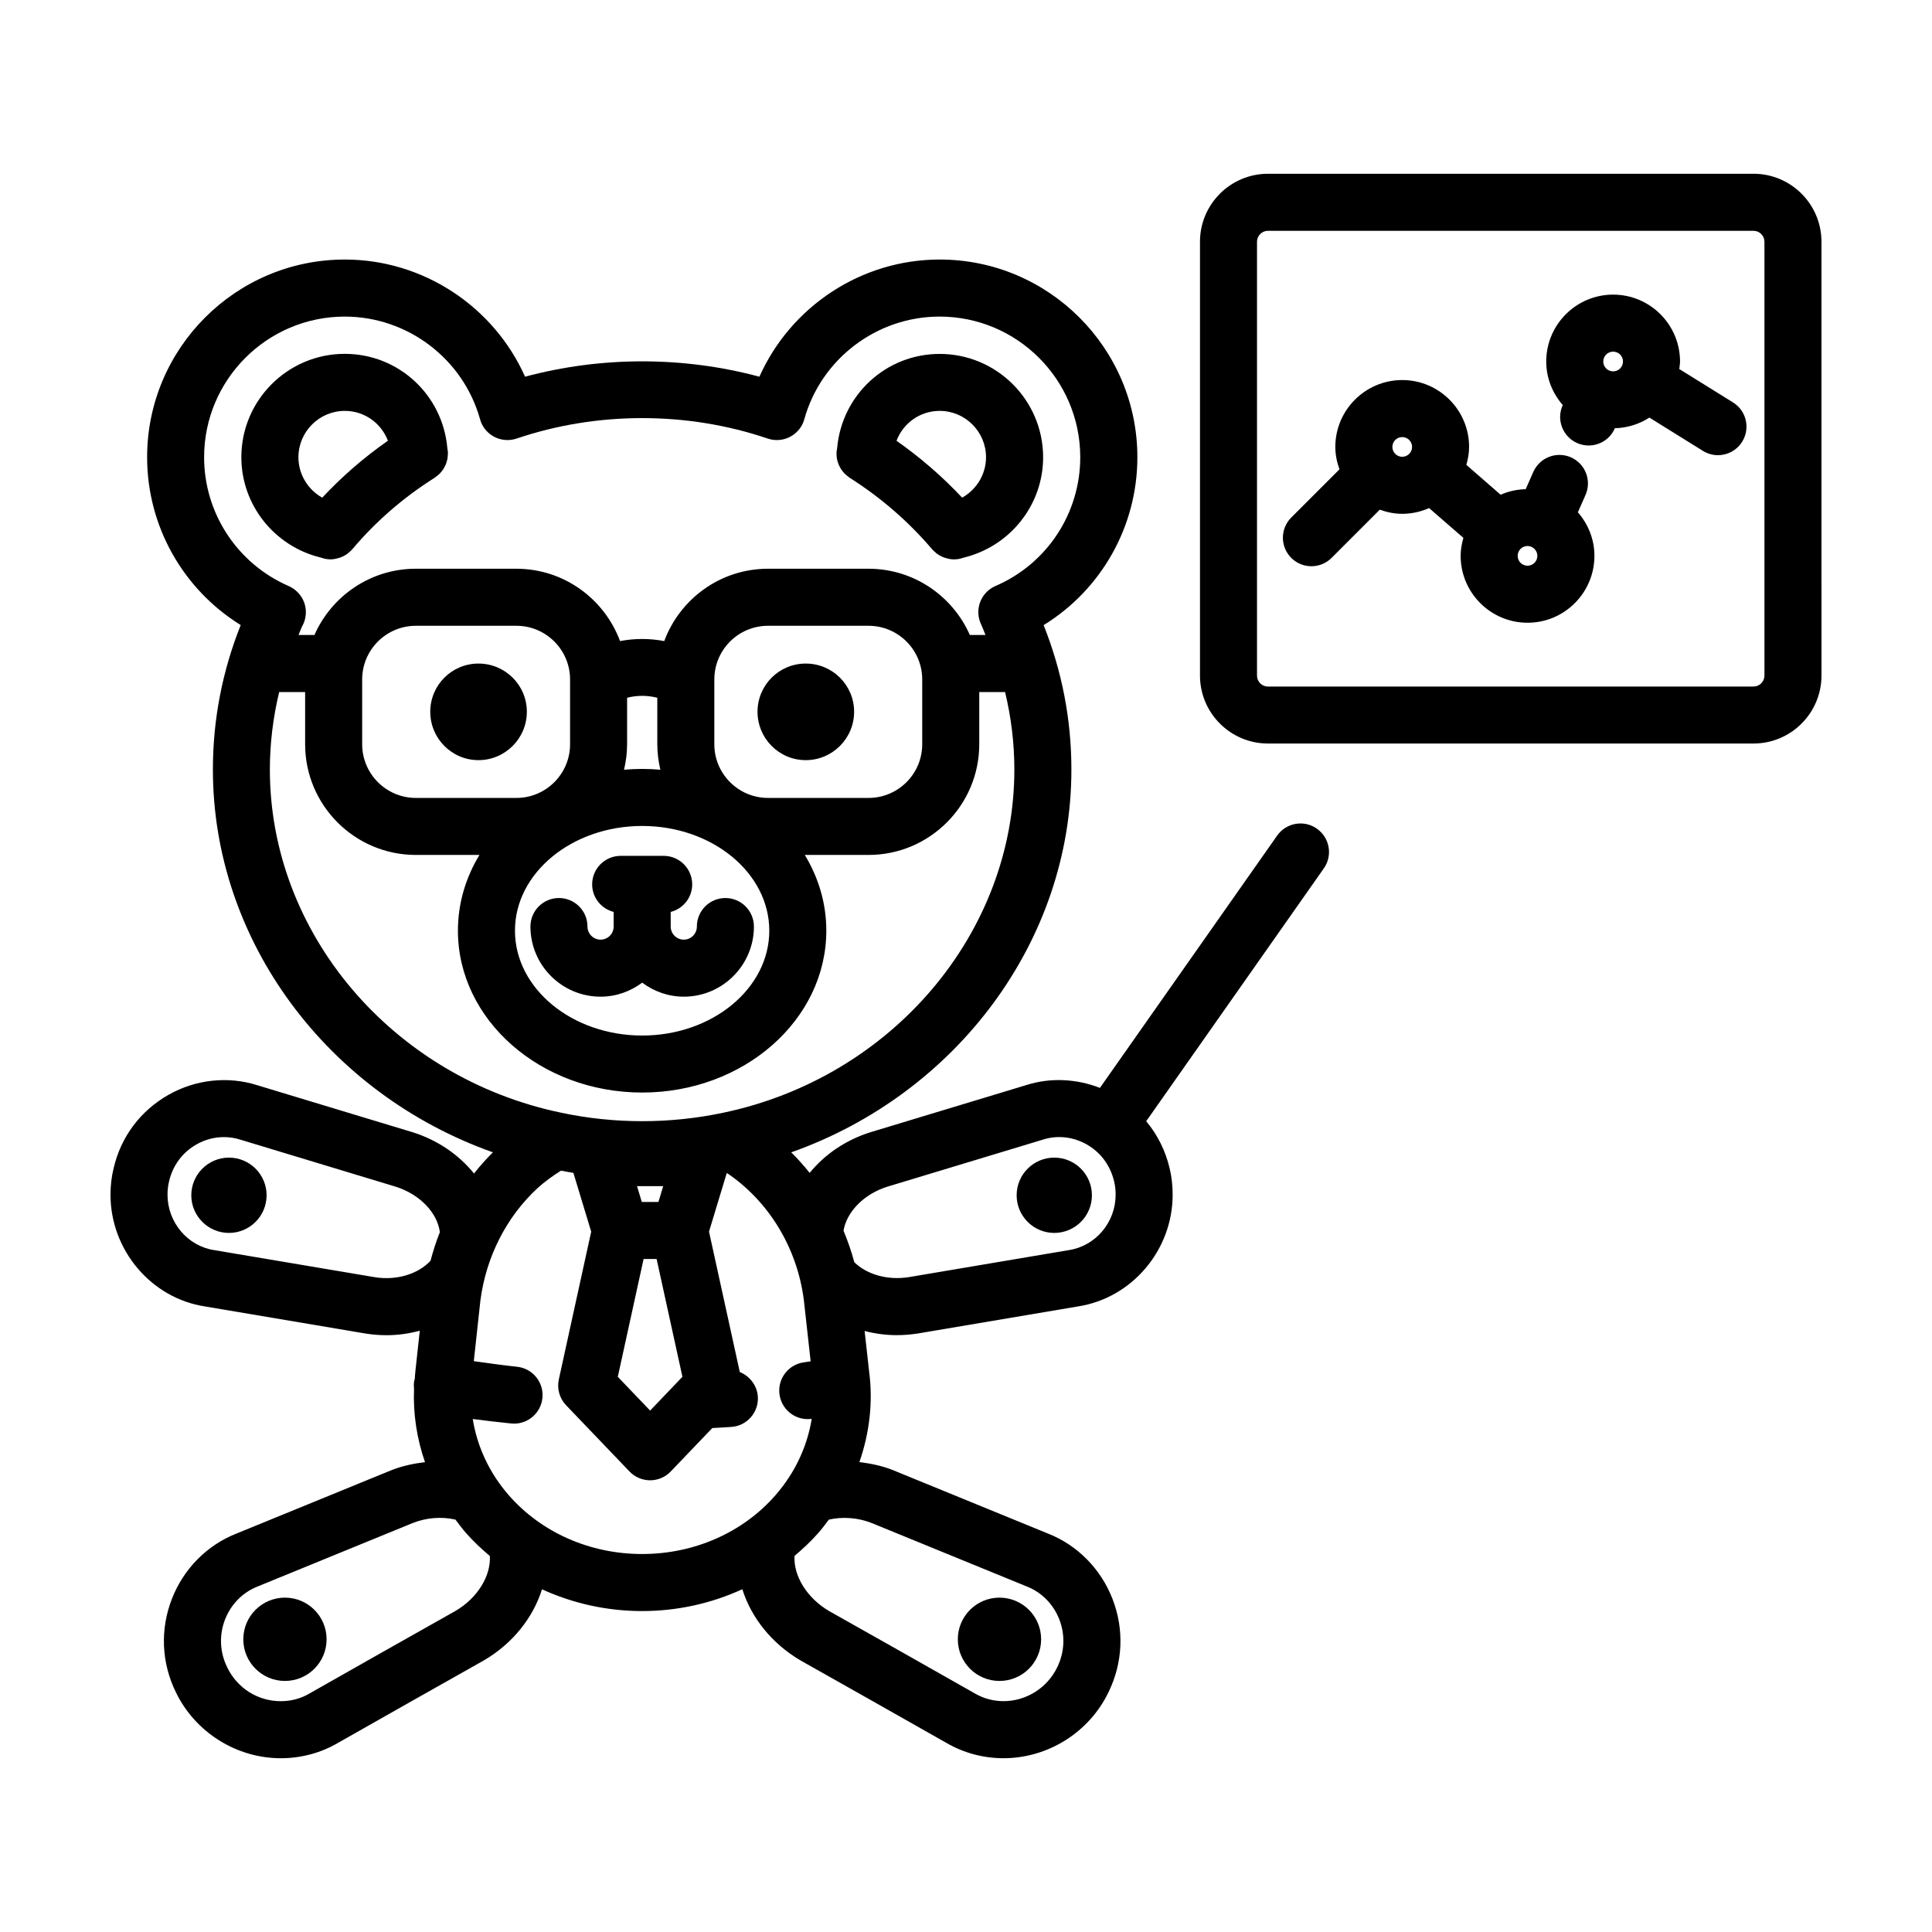
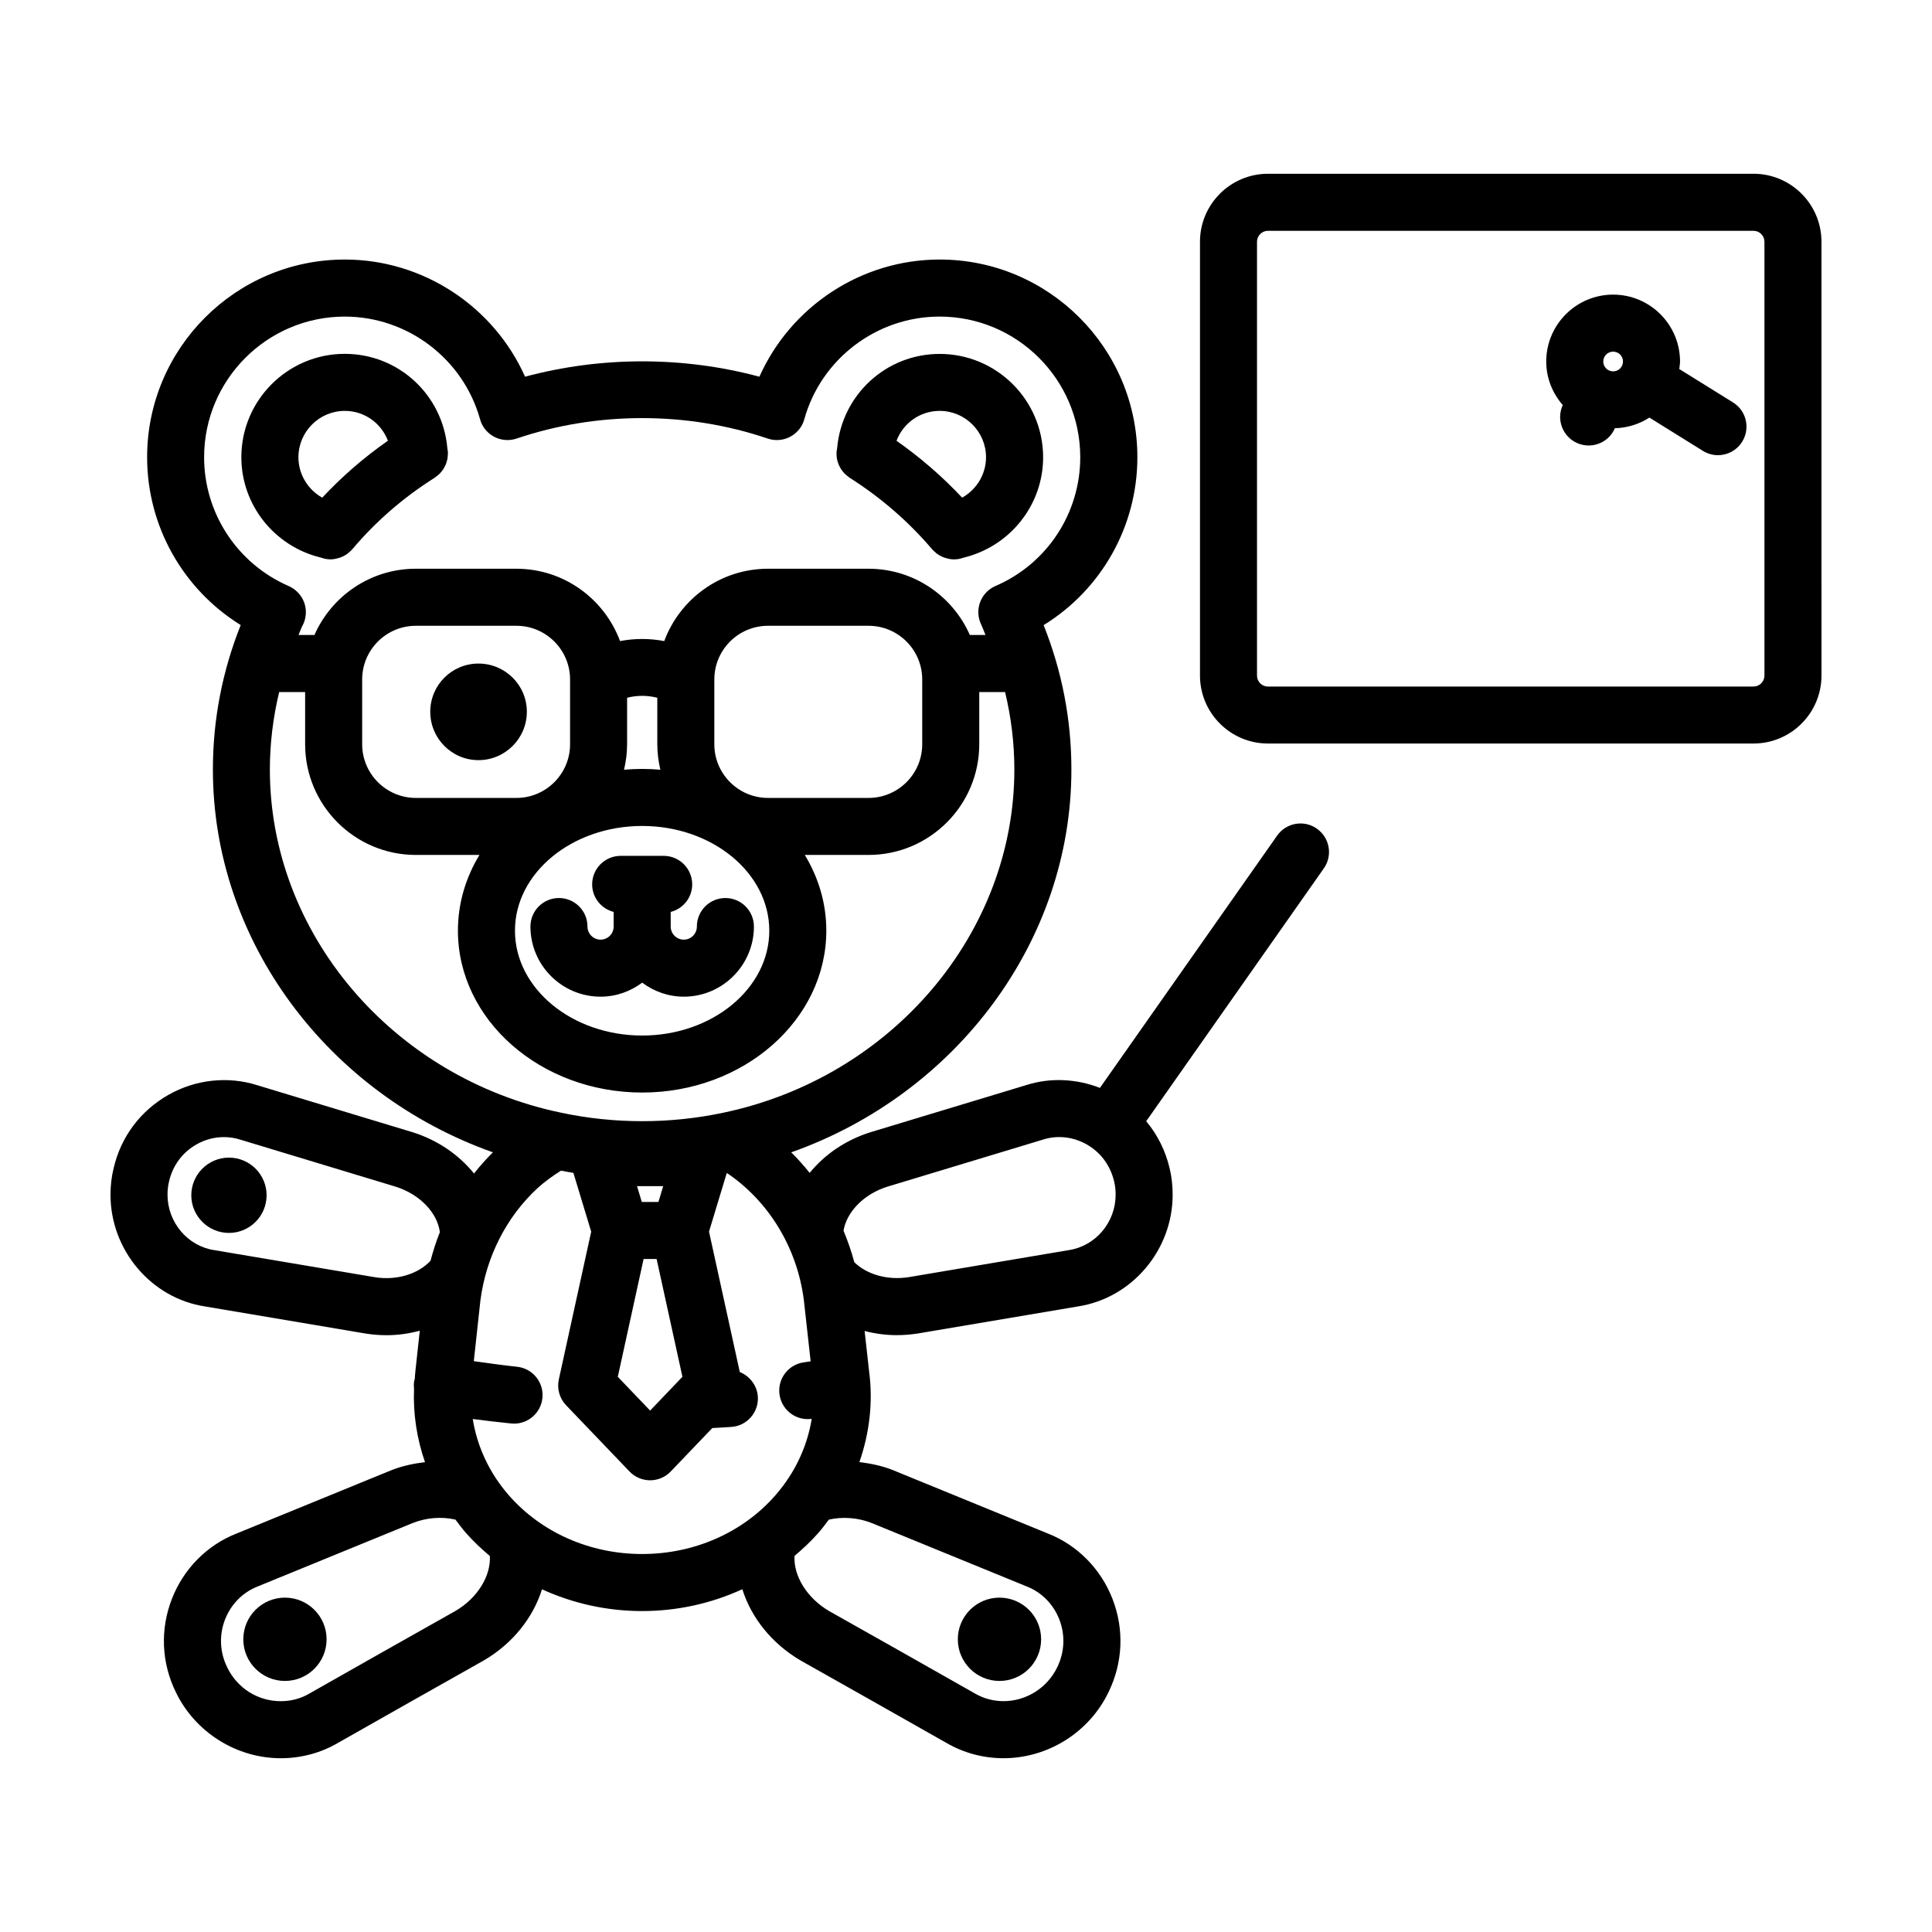
<svg xmlns="http://www.w3.org/2000/svg" fill="#000000" width="800px" height="800px" version="1.1" viewBox="144 144 512 512">
  <g>
    <path d="m365.72 264.95c0.02 0.227 0.039 0.449 0.086 0.672 0.047 0.246 0.117 0.484 0.188 0.727 0.07 0.23 0.133 0.465 0.223 0.684 0.09 0.23 0.211 0.449 0.324 0.672 0.105 0.207 0.211 0.414 0.336 0.609 0.141 0.215 0.301 0.418 0.465 0.621 0.145 0.176 0.281 0.359 0.441 0.523 0.172 0.18 0.363 0.344 0.559 0.504 0.191 0.16 0.383 0.324 0.59 0.465 0.082 0.055 0.141 0.125 0.227 0.176 8.293 5.266 15.652 11.652 21.875 18.973 0.242 0.289 0.523 0.516 0.801 0.754 0.102 0.09 0.188 0.191 0.293 0.273 0.594 0.469 1.246 0.828 1.934 1.094 0.152 0.059 0.301 0.102 0.453 0.152 0.734 0.23 1.484 0.387 2.254 0.395 0.012 0 0.016 0.004 0.023 0.004h0.012 0.004c0.004 0 0.012-0.004 0.02-0.004 0.473 0 0.957-0.047 1.438-0.141 0.332-0.066 0.629-0.203 0.957-0.277 0.07-0.023 0.137-0.035 0.207-0.059 12.227-2.984 21.008-13.922 21.008-26.574 0-15.109-12.293-27.402-27.402-27.402-14.246 0-25.902 10.848-27.18 24.883-0.055 0.273-0.09 0.539-0.117 0.812-0.012 0.137-0.051 0.262-0.055 0.398-0.004 0.086 0.016 0.16 0.016 0.246-0.027 0.258 0 0.543 0.023 0.82zm27.297-12.062c6.777 0 12.289 5.516 12.289 12.289 0 4.527-2.523 8.57-6.328 10.711-5.231-5.582-11.047-10.625-17.391-15.078 1.758-4.644 6.195-7.922 11.43-7.922z" />
    <path d="m229.2 291.82c0.324 0.074 0.613 0.207 0.938 0.273 0.48 0.098 0.961 0.137 1.43 0.141 0.004 0 0.012 0.004 0.02 0.004h0.004 0.012c0.012 0 0.016-0.004 0.023-0.004 0.77-0.004 1.523-0.16 2.258-0.398 0.152-0.051 0.297-0.09 0.441-0.145 0.695-0.266 1.355-0.629 1.953-1.109 0.09-0.07 0.16-0.156 0.246-0.23 0.293-0.25 0.586-0.492 0.84-0.797 6.203-7.352 13.547-13.73 21.836-18.949 0.082-0.051 0.137-0.117 0.215-0.168 0.223-0.152 0.43-0.324 0.637-0.492 0.18-0.156 0.363-0.309 0.527-0.48 0.168-0.172 0.312-0.352 0.457-0.539 0.16-0.203 0.316-0.398 0.457-0.609 0.125-0.191 0.227-0.395 0.332-0.594 0.121-0.227 0.238-0.453 0.332-0.691 0.086-0.211 0.152-0.434 0.215-0.656 0.074-0.25 0.145-0.5 0.195-0.75 0.039-0.211 0.059-0.434 0.082-0.648 0.031-0.281 0.051-0.57 0.047-0.855 0-0.086 0.02-0.168 0.016-0.25-0.004-0.137-0.051-0.258-0.055-0.395-0.023-0.266-0.059-0.535-0.117-0.797-1.258-14.047-12.922-24.91-27.18-24.91-15.109 0-27.402 12.293-27.402 27.402 0 12.66 8.781 23.609 21.008 26.574 0.086 0.039 0.16 0.047 0.234 0.074zm-6.113-26.641c0-6.777 5.516-12.289 12.289-12.289 5.234 0 9.668 3.273 11.426 7.91-6.352 4.434-12.176 9.48-17.406 15.09-3.797-2.144-6.309-6.18-6.309-10.711z" />
    <path d="m303.16 408.13c4.141 0 7.934-1.41 11.027-3.715 3.094 2.301 6.887 3.715 11.027 3.715 10.246 0 18.582-8.34 18.582-18.586 0-4.172-3.387-7.559-7.559-7.559s-7.559 3.387-7.559 7.559c0 1.914-1.559 3.473-3.465 3.473-1.91 0-3.473-1.562-3.473-3.473v-3.875c3.269-0.832 5.699-3.773 5.699-7.301 0-4.172-3.387-7.559-7.559-7.559h-11.395c-4.172 0-7.559 3.387-7.559 7.559 0 3.527 2.43 6.465 5.699 7.301v3.875c0 1.914-1.559 3.473-3.465 3.473-1.91 0-3.473-1.562-3.473-3.473 0-4.172-3.387-7.559-7.559-7.559s-7.559 3.387-7.559 7.559c0 10.25 8.34 18.586 18.586 18.586z" />
-     <path d="m357.53 319.85c-7.07 0-12.777 5.707-12.777 12.777s5.707 12.82 12.777 12.82 12.82-5.754 12.82-12.82c0.004-7.07-5.746-12.777-12.82-12.777z" />
    <path d="m270.8 319.85c-7.07 0-12.777 5.707-12.777 12.777s5.707 12.82 12.777 12.82c7.07 0 12.82-5.754 12.82-12.82 0.004-7.07-5.75-12.777-12.82-12.777z" />
    <path d="m230.55 578.43c0 6.094-4.941 11.039-11.035 11.039-6.098 0-11.039-4.945-11.039-11.039 0-6.098 4.941-11.039 11.039-11.039 6.094 0 11.035 4.941 11.035 11.039" />
    <path d="m419.91 578.43c0 6.094-4.941 11.039-11.039 11.039s-11.039-4.945-11.039-11.039c0-6.098 4.941-11.039 11.039-11.039s11.039 4.941 11.039 11.039" />
-     <path d="m433.37 460.76c0 5.508-4.465 9.977-9.977 9.977-5.508 0-9.973-4.469-9.973-9.977 0-5.508 4.465-9.977 9.973-9.977 5.512 0 9.977 4.469 9.977 9.977" />
    <path d="m214.65 460.76c0 5.508-4.465 9.977-9.977 9.977-5.508 0-9.977-4.469-9.977-9.977 0-5.508 4.469-9.977 9.977-9.977 5.512 0 9.977 4.469 9.977 9.977" />
-     <path d="m564.18 275.16c1.684-3.82-0.051-8.281-3.875-9.965-3.812-1.668-8.277 0.051-9.965 3.875l-2.012 4.566c-2.359 0.066-4.606 0.57-6.644 1.473l-9.086-7.91c0.43-1.523 0.73-3.098 0.73-4.758 0-9.77-7.949-17.723-17.723-17.723s-17.73 7.949-17.73 17.723c0 2.098 0.43 4.074 1.098 5.941l-12.777 12.777c-2.953 2.953-2.953 7.734 0 10.688 1.477 1.477 3.41 2.211 5.344 2.211 1.934 0 3.871-0.734 5.344-2.211l12.777-12.777c1.863 0.672 3.848 1.098 5.941 1.098 2.539 0 4.938-0.555 7.125-1.523l9.09 7.898c-0.43 1.527-0.73 3.102-0.73 4.762 0 9.773 7.949 17.73 17.73 17.73 9.77 0 17.723-7.949 17.723-17.73 0-4.43-1.688-8.434-4.383-11.543zm-48.574-10.109c-1.441 0-2.613-1.168-2.613-2.613 0-1.438 1.168-2.609 2.613-2.609 1.438 0 2.609 1.168 2.609 2.609s-1.176 2.613-2.609 2.613zm33.203 28.871c-1.441 0-2.613-1.168-2.613-2.613 0-1.445 1.168-2.613 2.613-2.613 0.359 0 0.699 0.074 1.008 0.207 0.004 0.004 0.012 0.004 0.016 0.012 0.926 0.398 1.582 1.324 1.582 2.398 0.004 1.438-1.168 2.609-2.606 2.609z" />
    <path d="m603.27 250.65-14.246-8.855c0.074-0.66 0.203-1.309 0.203-1.988 0-9.773-7.949-17.73-17.73-17.73-9.777 0-17.73 7.949-17.73 17.73 0 4.43 1.688 8.43 4.379 11.539l-0.051 0.109c-1.684 3.82 0.051 8.281 3.875 9.965 0.988 0.434 2.019 0.641 3.043 0.641 2.902 0 5.672-1.684 6.922-4.516l0.023-0.059c3.367-0.09 6.488-1.102 9.141-2.82l14.188 8.82c1.246 0.77 2.625 1.145 3.984 1.145 2.523 0 4.992-1.266 6.418-3.566 2.215-3.551 1.125-8.211-2.418-10.414zm-31.773-8.23c-0.352 0-0.684-0.074-0.992-0.203-0.02-0.012-0.035-0.02-0.055-0.031-0.004 0-0.012 0-0.016-0.004-0.91-0.406-1.551-1.316-1.551-2.379 0-1.441 1.168-2.613 2.613-2.613 1.445 0 2.613 1.168 2.613 2.613 0 1.449-1.172 2.617-2.613 2.617z" />
    <path d="m608.7 190.05h-128.68c-9.934 0-18.012 8.082-18.012 18.016v114.96c0 9.934 8.082 18.016 18.012 18.016h128.68c9.934 0 18.012-8.082 18.012-18.016l-0.004-114.96c0-9.934-8.078-18.02-18.008-18.02zm2.894 132.99c0 1.598-1.301 2.902-2.898 2.902h-128.68c-1.598 0-2.898-1.305-2.898-2.902v-114.97c0-1.598 1.301-2.902 2.898-2.902h128.68c1.598 0 2.898 1.305 2.898 2.902z" />
    <path d="m492.99 363.6c-3.414-2.398-8.125-1.578-10.531 1.84l-46.965 66.859c-6.277-2.445-13.195-2.762-19.504-0.746l-41.352 12.508c-6.59 2.082-12.137 5.93-16.07 10.766-1.523-1.914-3.148-3.727-4.883-5.441 43.781-15.516 74.246-56.012 74.246-101.44 0-13.234-2.492-26.07-7.359-38.281 15.297-9.418 24.844-26.164 24.844-44.496 0-28.887-23.504-52.391-52.391-52.391-20.809 0-39.473 12.453-47.777 31.051-20.199-5.426-41.902-5.426-62.098 0-8.305-18.594-26.973-31.051-47.77-31.051-28.887 0-52.391 23.504-52.391 52.391 0 18.285 9.531 35.023 24.801 44.477-4.875 12.223-7.371 25.07-7.371 38.301 0 45.445 30.457 85.93 74.207 101.43-1.777 1.773-3.457 3.637-5.008 5.613-3.961-4.914-9.566-8.828-16.273-10.941l-41.156-12.453c-7.75-2.473-16.34-1.547-23.562 2.555-7.41 4.207-12.566 11.109-14.484 19.324-0.574 2.254-0.859 4.652-0.859 7.148 0 14.688 10.812 27.418 25.023 29.594l42.578 7.184c1.875 0.297 3.738 0.441 5.582 0.441 3.027 0 5.969-0.434 8.777-1.188l-1.164 10.73c-0.09 0.672-0.098 1.344-0.156 2.019-0.059 0.23-0.145 0.453-0.18 0.695-0.105 0.664-0.09 1.32-0.02 1.961-0.273 6.586 0.734 13.156 2.898 19.426-3.027 0.367-6.047 0.996-8.953 2.152l-41.035 16.785c-7.769 3.055-13.984 9.344-17.07 17.266-3.16 8.113-2.793 16.914 1.027 24.746 5.129 10.641 16.055 17.516 27.836 17.516 5.34 0 10.559-1.395 15.02-3.996 12.871-7.301 25.746-14.602 38.777-21.926 7.691-4.492 13.074-11.371 15.406-18.852 8.152 3.738 17.184 5.773 26.535 5.773 9.359 0 18.398-2.039 26.562-5.789 2.344 7.496 7.758 14.398 15.523 18.934 12.438 6.988 24.832 14.016 37.23 21.043l1.367 0.77c4.535 2.641 9.758 4.039 15.094 4.039 11.785 0 22.711-6.871 27.82-17.488 3.836-7.863 4.203-16.668 1.043-24.777-3.078-7.914-9.305-14.207-16.973-17.227l-41.203-16.859c-2.856-1.137-5.859-1.758-8.879-2.125 2.68-7.727 3.641-15.906 2.586-23.926l-1.203-10.82c2.715 0.699 5.551 1.102 8.469 1.102 1.859 0 3.742-0.141 5.637-0.441l42.387-7.16c14.332-2.191 25.141-14.918 25.141-29.609 0-2.508-0.281-4.914-0.812-7.031-1.098-4.684-3.238-8.898-6.195-12.453l47.062-66.996c2.41-3.406 1.582-8.125-1.832-10.527zm-294.9-98.422c0-20.555 16.723-37.277 37.277-37.277 16.637 0 31.379 11.184 35.848 27.191l0.023-0.004c0.035 0.133 0.047 0.266 0.09 0.402 1.34 3.949 5.606 6.066 9.582 4.731 21.312-7.227 45.238-7.227 66.547 0 0.805 0.273 1.621 0.398 2.422 0.398 3.148 0 6.09-1.984 7.16-5.133 0.047-0.133 0.055-0.266 0.09-0.402l0.023 0.004c4.473-16.012 19.211-27.191 35.848-27.191 20.555 0 37.277 16.723 37.277 37.277 0 14.852-8.812 28.238-22.445 34.113l0.012 0.023c-0.098 0.039-0.203 0.059-0.297 0.105-3.758 1.809-5.344 6.324-3.531 10.086 0.438 0.91 0.746 1.859 1.152 2.781h-4.152c-4.543-10.328-14.863-17.562-26.848-17.562h-26.652c-12.602 0-23.336 8-27.484 19.172-3.875-0.742-7.836-0.742-11.715 0-4.144-11.176-14.883-19.172-27.484-19.172h-26.652c-11.992 0-22.309 7.238-26.852 17.562h-4.219c0.328-0.742 0.57-1.508 0.918-2.242 0.656-1.125 1.027-2.422 1.027-3.812 0-3.102-1.891-5.762-4.574-6.926v-0.004c-13.59-5.914-22.391-19.312-22.391-34.121zm116.1 97.711c18.57 0 33.68 12.449 33.68 27.75 0 15.32-15.109 27.789-33.68 27.789-18.59 0-33.719-12.469-33.719-27.789-0.008-15.305 15.121-27.75 33.719-27.75zm-59.988-7.43c-7.844 0-14.223-6.383-14.223-14.223v-17.176c0-7.844 6.383-14.219 14.223-14.219h26.652c7.844 0 14.219 6.379 14.219 14.219v17.176c0 7.844-6.379 14.223-14.219 14.223zm64.805-7.473c-1.586-0.137-3.188-0.215-4.816-0.215-1.629 0-3.234 0.074-4.82 0.215 0.516-2.172 0.816-4.422 0.816-6.75v-12.324c2.629-0.672 5.375-0.672 8.004 0v12.328c0 2.324 0.301 4.574 0.816 6.746zm28.52 7.473c-7.844 0-14.223-6.383-14.223-14.223v-17.176c0-7.844 6.383-14.219 14.223-14.219h26.652c7.844 0 14.219 6.379 14.219 14.219v17.176c0 7.844-6.379 14.223-14.219 14.223zm-132.01-7.508c0-6.992 0.863-13.852 2.465-20.547h6.879v13.828c0 16.176 13.16 29.336 29.336 29.336h16.863c-3.633 5.992-5.707 12.816-5.707 20.062 0 23.652 21.91 42.906 48.836 42.906 26.902 0 48.793-19.246 48.793-42.906 0-7.25-2.074-14.07-5.703-20.062h16.902c16.172 0 29.332-13.16 29.332-29.336v-13.828h6.848c1.602 6.691 2.453 13.551 2.453 20.547 0 43.324-32.434 81.559-77.145 90.934-14.043 2.984-28.918 2.992-42.988-0.012-44.715-9.328-77.164-47.566-77.164-90.922zm99.043 129.7h3.449l6.84 31.211-1.047 1.098c-0.016 0.02-0.035 0.035-0.051 0.055l-7.461 7.805-8.566-8.953zm-1.746-19.316h6.941l-1.27 4.203h-4.402zm-69.492 24.137-42.621-7.188c-7.012-1.082-12.309-7.379-12.309-14.672 0-1.258 0.133-2.43 0.422-3.586 0.973-4.18 3.551-7.644 7.254-9.742 2.254-1.281 4.758-1.941 7.273-1.941 1.461 0 2.922 0.223 4.344 0.676l41.172 12.465c6.394 2.019 11.062 6.906 11.707 12.062-0.988 2.449-1.785 4.988-2.473 7.562-3.281 3.551-8.996 5.285-14.77 4.363zm21.391 88.438c-12.938 7.266-25.836 14.582-38.797 21.938-2.227 1.301-4.816 1.984-7.488 1.984-6.106 0-11.559-3.438-14.234-8.992-1.969-4.031-2.16-8.531-0.551-12.676 1.562-4 4.664-7.164 8.613-8.723l41.055-16.797c3.699-1.473 7.715-1.77 11.383-0.934 0.891 1.199 1.789 2.394 2.781 3.531 1.945 2.223 4.098 4.223 6.34 6.117 0.301 5.281-3.285 11.152-9.102 14.551zm49.461-15.078c-13.793 0-26.668-5.668-35.316-15.547-5.16-5.898-8.41-12.922-9.578-20.234 3.406 0.441 6.812 0.848 10.188 1.188 0.262 0.031 0.52 0.039 0.77 0.039 3.828 0 7.113-2.902 7.508-6.797 0.422-4.152-2.606-7.863-6.758-8.281-3.789-0.383-7.609-0.957-11.426-1.477l1.75-16.113c1.516-11.539 6.883-22.086 15.078-29.684 1.934-1.77 4.066-3.301 6.277-4.691 1.094 0.203 2.18 0.418 3.285 0.59l4.719 15.578-8.578 39.156c-0.539 2.457 0.18 5.023 1.918 6.84l16.812 17.562c1.426 1.492 3.402 2.332 5.461 2.332 2.062 0 4.035-0.84 5.461-2.332l11.023-11.516c1.688-0.09 3.375-0.172 5.055-0.293 4.168-0.297 7.301-3.906 7.008-8.07-0.211-2.977-2.211-5.43-4.781-6.481l-8.156-37.211 4.711-15.547c11.047 7.422 18.617 19.734 20.41 33.609l1.812 16.32c-0.586 0.082-1.168 0.176-1.75 0.258-4.137 0.543-7.055 4.336-6.508 8.48 0.504 3.805 3.75 6.574 7.481 6.574 0.328 0 0.66-0.02 0.992-0.066 0.023-0.004 0.047-0.004 0.07-0.012-1.176 7.301-4.445 14.355-9.637 20.277-8.641 9.883-21.516 15.547-35.301 15.547zm60.805-8.223 41.23 16.867c3.859 1.523 6.961 4.684 8.52 8.688 1.605 4.141 1.414 8.645-0.562 12.699-2.625 5.445-8.203 8.961-14.219 8.961-2.672 0-5.262-0.684-7.562-2.023l-1.441-0.816c-12.414-7.039-24.828-14.078-37.172-21.008-5.926-3.461-9.523-9.344-9.215-14.645 2.223-1.879 4.363-3.871 6.297-6.074 0.996-1.137 1.898-2.336 2.797-3.543 3.68-0.832 7.731-0.527 11.328 0.895zm52.254-72.312-42.43 7.164c-5.606 0.875-11.07-0.695-14.41-3.961-0.75-2.871-1.734-5.644-2.852-8.352 0.832-5.008 5.41-9.699 11.551-11.645l41.371-12.516c3.773-1.203 7.957-0.719 11.516 1.293 3.703 2.106 6.281 5.562 7.285 9.855 0.258 1.031 0.387 2.203 0.387 3.473 0.012 7.297-5.281 13.602-12.418 14.688z" />
  </g>
</svg>